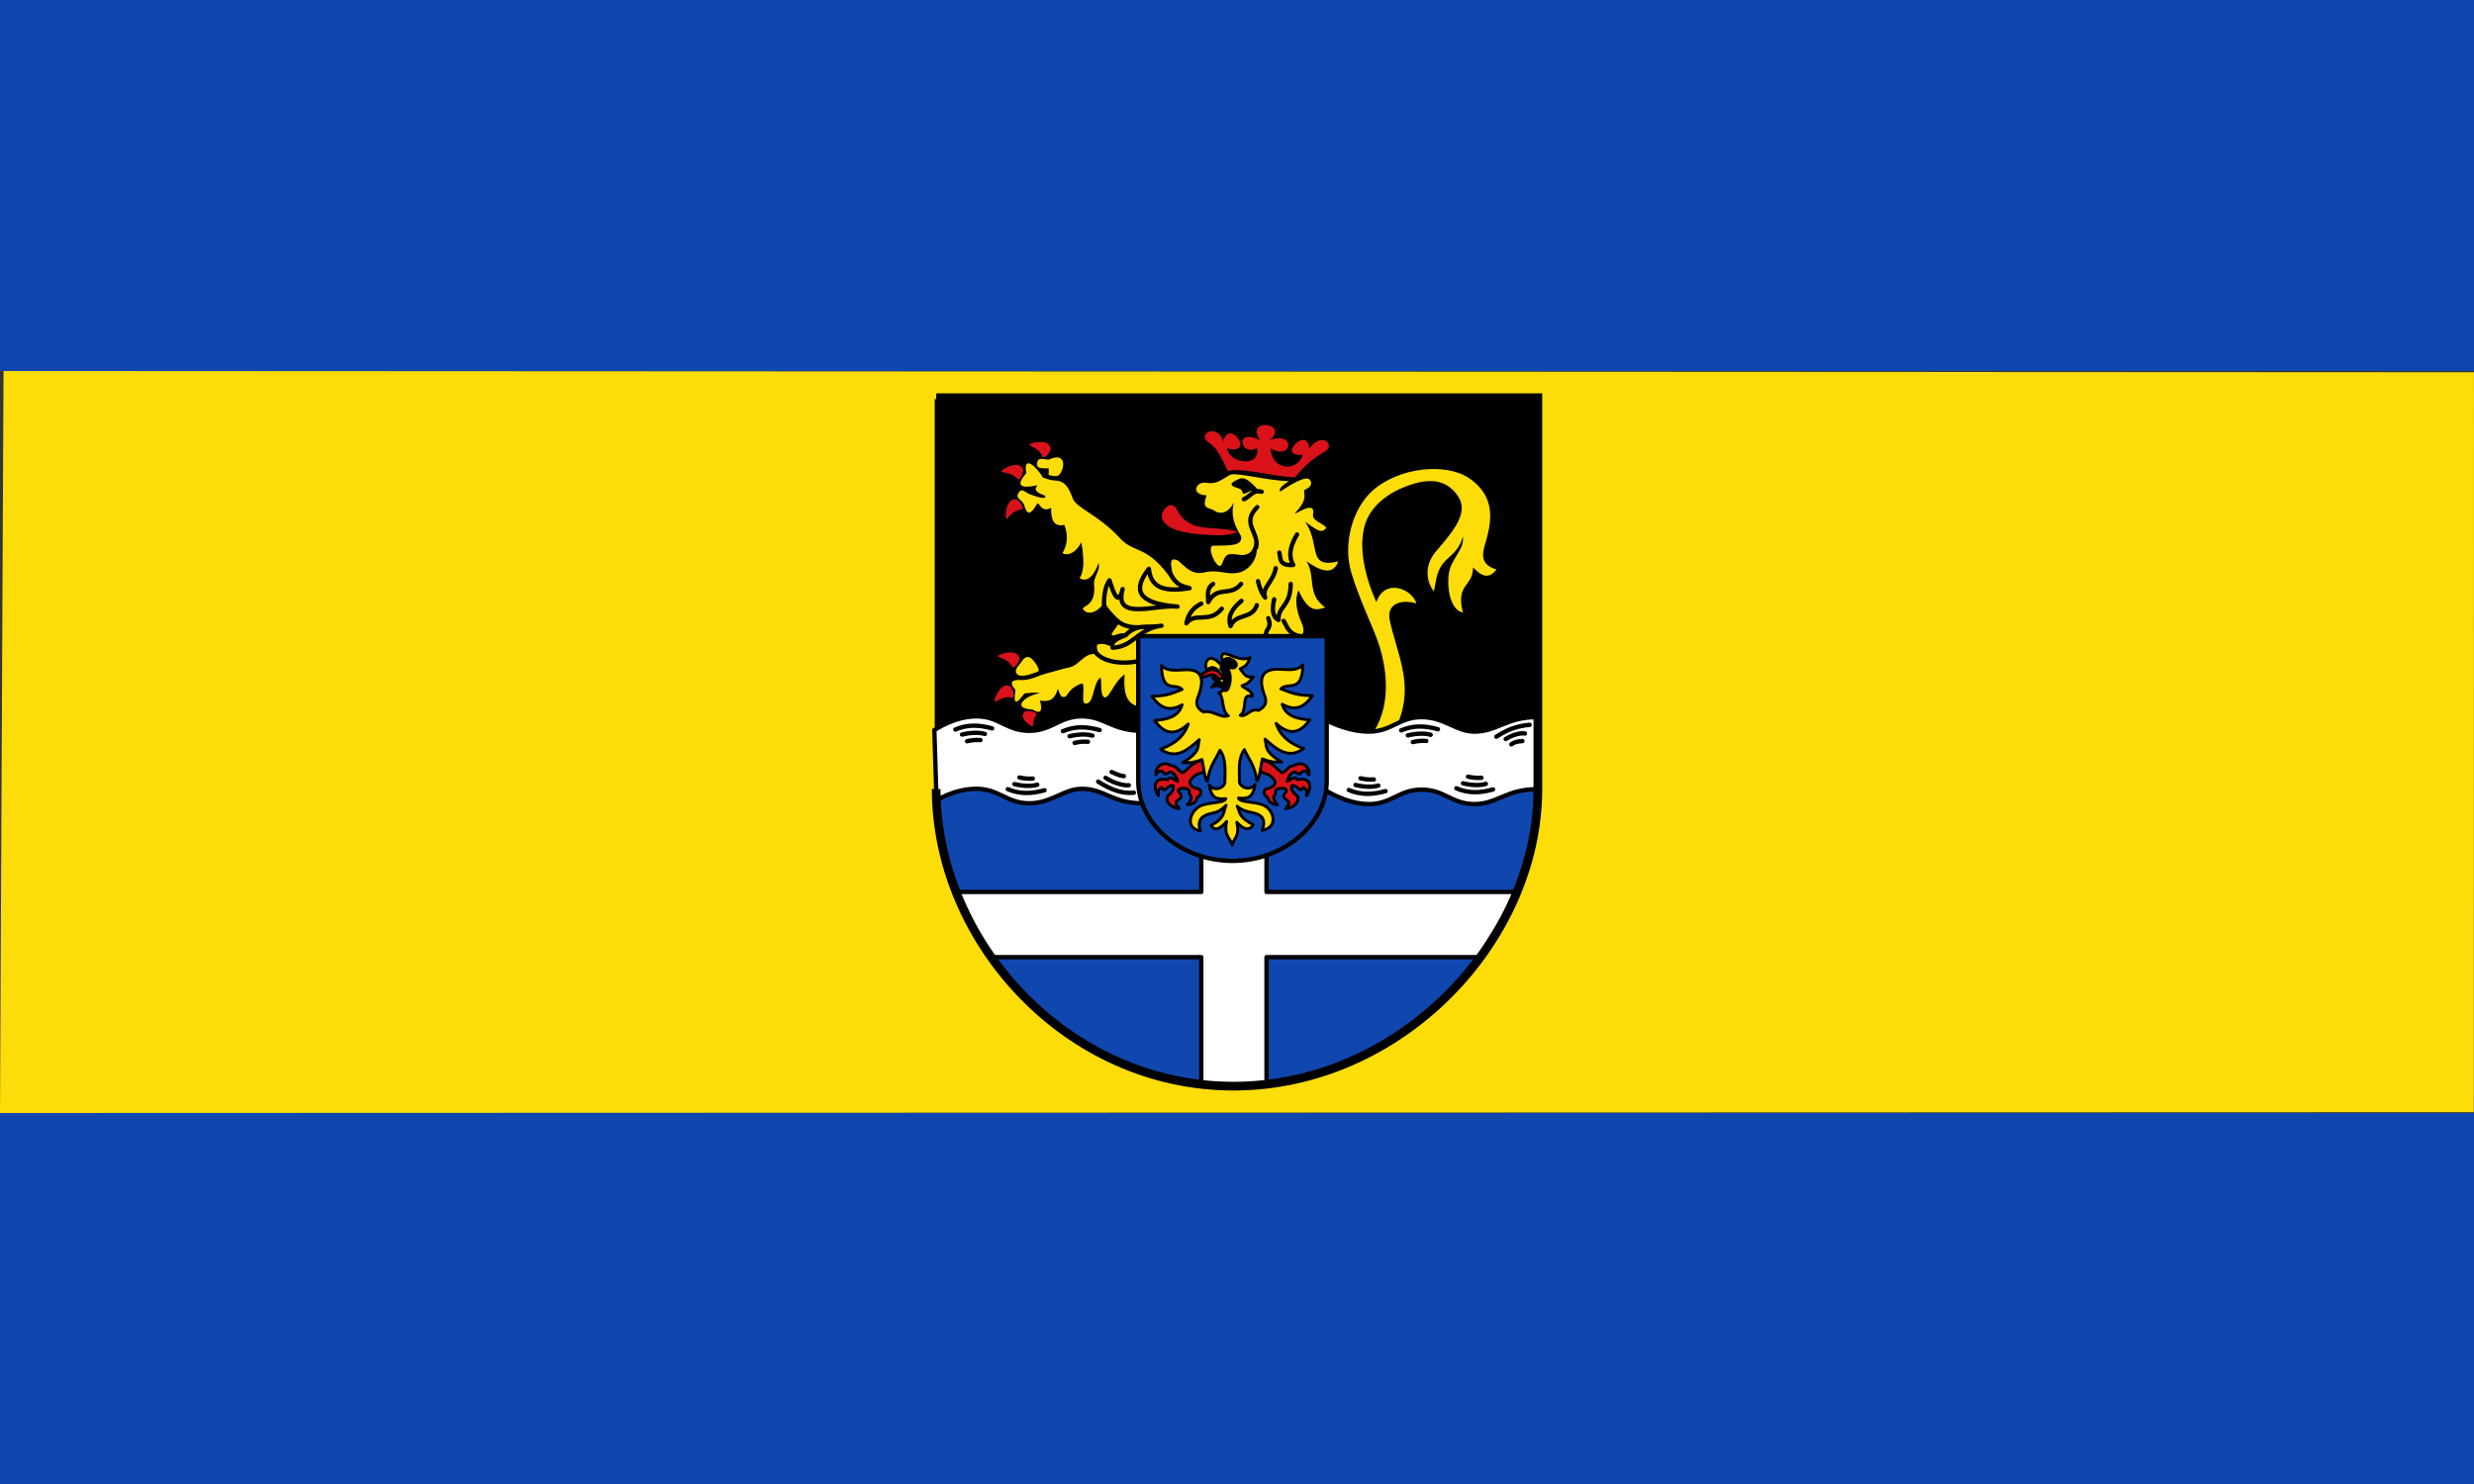
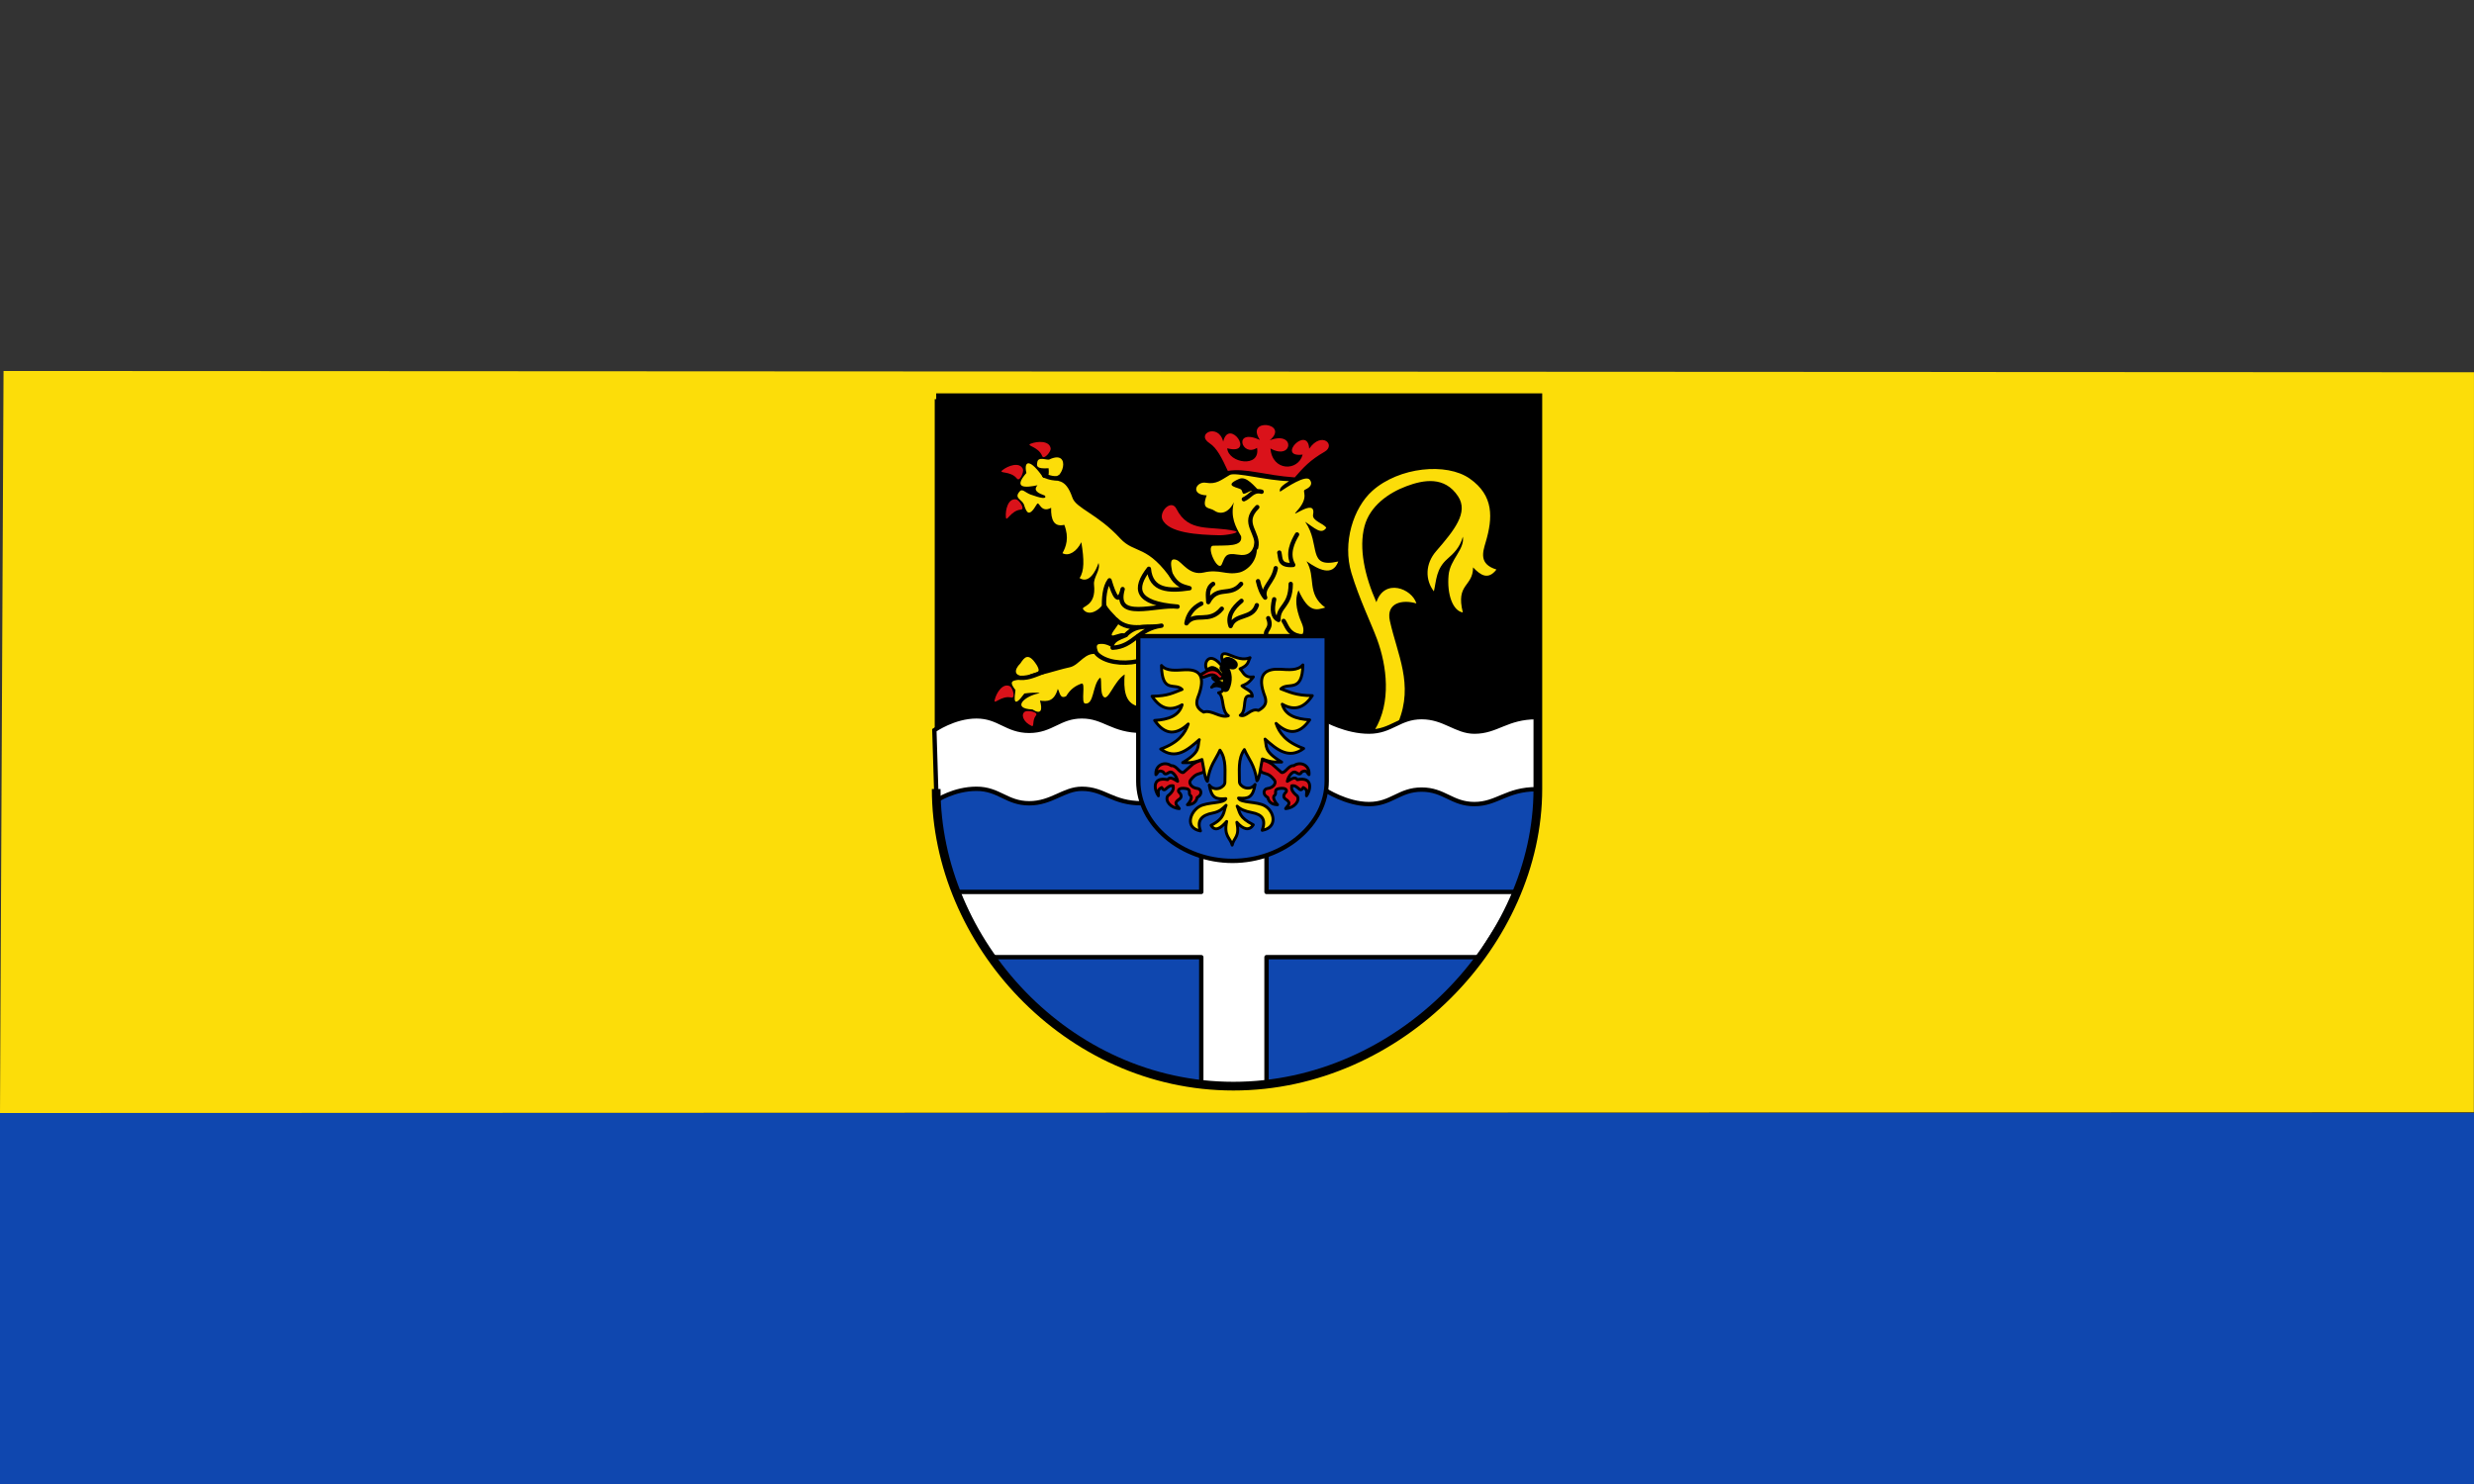
<svg xmlns="http://www.w3.org/2000/svg" height="300" width="500">
  <rect width="100%" height="100%" fill="#333333" stroke="none" />
  <rect transform="scale(1-1)" y="-300" height="75" width="500" fill="#0f47af" />
  <path d="m0 225l.716-150 499.28.256-.031 149.58" fill="#fcdd09" color="#000" />
-   <rect width="500" height="75" y="-75" transform="scale(1-1)" fill="#0f47af" />
  <path d="m188.91 80.69h121.59v68.868h-121.59z" />
  <path d="m310.5 158.35c0 38.1-32.23 60.08-60.06 61.54-39.555 0-60.06-32.24-61.53-61.54z" fill="#0f47af" />
  <g transform="matrix(.293 0 0 .293 187.45 78.64)" fill="#fff" stroke="#000" stroke-width="3">
    <path d="m21.945 347h166.9v-25h45v25h171.9c-7.417 18.293-16.797 30.695-25.543 45h-146.36v86.63c-15 2.622-30 1.732-45 .815v-87.45h-145" stroke-linejoin="round" stroke-linecap="round" />
    <path d="m4.73 235.38c0 0 13.478-9.525 29.06-9.525 15.583 0 20.777 9.997 36.36 9.997 15.583 0 20.777-9.997 36.36-9.997 15.583 0 20.777 9.997 41.554 9.997v49.984c-20.777 0-25.971-9.997-41.554-9.997-12.605 0-20.777 9.997-36.36 9.997-15.583 0-20.777-9.997-36.36-9.997-15.583 0-27.568 8.07-27.568 8.07z" />
  </g>
  <path d="m278.29 129.18c-1.138-3.086-3.598-8.146-5.166-13.349-1.84-6.109.386-13.18 4.246-16.621 5.384-4.8 14.963-5.751 19.657-2.464 4.936 3.458 4.67 7.977 3.238 12.838-.597 2.025-1.423 4.455 2.172 5.549-1.707 2.212-3.232 1.13-4.729-.429-.018 3.992-3.542 3.205-2.066 9.108-2.035-.319-3.232-3.68-2.881-7.528.293-3.224 3.298-5.196 2.887-7.793-.614 2.24-1.863 3.378-3.158 4.524-2.26 1.999-2.185 4.286-2.702 6.532-1.789-2.339-1.757-5.558.45-8.109 3.702-4.277 6.592-7.841 4.444-11.1-2.721-4.132-6.973-3.339-10.411-2.06-3.681 1.369-7.408 4.02-8.497 8.09-1.198 4.478.06 10.138 2.398 15.377 1.62-4.91 7.166-2.787 8.09.247-2.846-.854-6.179-.138-5.366 3.525 1.521 6.849 4.827 12.821 1.728 20.423-1.803.926-3.209 1.776-4.806 1.667 3.415-5.627 2.479-12.985.475-18.42z" fill="#fcdd09" />
  <g stroke="#000" stroke-width=".879">
    <path d="m267.76 159.68c0 0 4.347 2.871 8.913 2.871 4.566 0 6.088-2.93 10.653-2.93 4.566 0 6.088 2.93 10.653 2.93 4.566 0 6.487-3.01 12.573-3.01v-14.568c-6.088 0-8.01 2.93-12.573 2.93-3.693 0-6.088-2.93-10.653-2.93-4.566 0-6.088 2.93-10.653 2.93-4.566 0-8.753-2.365-8.753-2.365z" fill="#fff" />
-     <path d="m296.69 157c.901.218 1.802.307 2.702.225m-3.716 1.126c1.978.477 3.65.423 4.616.113m-5.967.901c2.655 1.137 5.075.876 7.431.225m-26.798-2.252c.901.218 1.802.307 2.702.225m-3.716 1.126c1.978.477 3.65.423 4.616.113m-5.967.901c2.655 1.137 5.075.876 7.431.225m25.423-9.451c.693-.523 1.328-.6 2.23-.668m-3.373-.418c1.474-.876 2.894-1.258 3.898-1.112m-5.795.653c2.43-1.56 4.304-2.179 6.735-2.404m-23.601 3.485c.901-.218 1.802-.307 2.702-.225m-3.716-1.126c1.978-.476 3.65-.423 4.616-.113m-5.967-.901c2.655-1.137 5.075-.876 7.431-.225m-73.43 2.758c.901-.218 1.802-.307 2.702-.225m-3.716-1.126c1.978-.476 3.65-.423 4.616-.113m-5.967-.901c2.655-1.137 5.075-.876 7.431-.225m-26.798 2.252c.901-.218 1.802-.307 2.702-.225m-3.716-1.126c1.978-.477 3.65-.423 4.616-.113m-5.967-.901c2.655-1.137 5.075-.876 7.431-.225m24.15 8.812c.852.364 1.567.76 2.469.827m-3.691.338c1.315.956 3.69 1.656 4.694 1.51m-6.194-.733c2.43 1.56 4.782 2.497 7.213 2.244m-23.12-3.087c.901.218 1.802.307 2.702.225m-3.716 1.126c1.978.477 3.65.423 4.616.113m-5.967.901c2.655 1.137 5.075.876 7.431.225" fill="none" stroke-linejoin="round" stroke-linecap="round" />
  </g>
  <path d="m209.51 134.42c1.316 2.245-.931 1.175-1.749 2.318 2.603-.002 5.189-1.134 8.457-1.846 2.02-.439 3.088-3.367 5.785-2.565.011-.722-.885-1.996.198-2.134.975-.124 1.821.168 2.919.903-.39-1.941 3.577-2.107 2.702-2.763-.952-.713-1.839-.077-2.774.118-1.146.239.69-1.674 1.107-2.516.429-.867-2.692-2.722-2.757-4.34-1.522 2.219-3.495 2.926-4.49 1.582-.518-.699 2.702-.443 2.2-4.975-.17-1.536 1.391-2.928.901-4.392-.531 1.666-1.942 4.271-3.824 3.046.964-1.409.944-3.723.351-7.246-.868 1.826-2.518 2.936-3.809 2.219.701-1.265 1.407-3.083.371-5.73-2.05.482-2.73-.954-2.66-3.439-2.221 1.189-2.374-1.6-2.908-.695-1.617 2.741-2.069 1.65-2.609-.027-.484-1.04-2.02-1.236-.849-2.591.543-.627 1.069.178 2.168.615 2.049.744 3.371 1.013 2.953.235-1.323-.477-2.479-.999-1.508-2.101-2.339.49-5.067.747-2.248-2.477-.603-2.679.858-2.823 3.405.942.87.285 1.268-.278 1.077-1.904-2.59.178-2.394-.498-2.277-1.236.201-1.267 2.125-.252 2.49-.564 4.555-2.094 2.703 4.947-.195 3.757 1.661.978 3.338-.28 4.805 4 .74 2.158 5.08 3.259 9.656 8.235 2.969 3.229 5.514 1.053 10.773 8.856.235-1.307-1.599-5.373.627-4.506 1.132.441 2.573 3.211 5.473 2.538 3.226-.749 4.452.603 7.196-.006 1.524-.338 4.583-2.572 3.223-7.08-.187 3.124-1.512 3.813-3.542 3.465-2.527-.434-2.544.409-3.216 1.947-.755 1.727-3.319-3.681-1.73-3.744 2.655-.105 6.02.279 5.63-1.915-1.14-1.928-2.197-3.901-1.464-6.87-1.046 2.167-2.715 2.557-3.941 1.689-1.012-.717-2.694-.078-1.551-3.082-3.442-.151-2.107-2.899-.138-2.549 2.121.377 3.079-.593 4.801-1.577 1.128-.644 7.401 1.141 11.978 1.253-1.119.709-2.144 1.418-1.804 2.126 1.394-.947 5.195-3.456 5.995-2.412.535.698.356 1.408-.953 2.01-.751.344 1.035 1.381-1.713 4.396-1.62 1.776 4.02-2.939 3.336.626-.252 1.314 2.153 1.782 2.667 2.69-1 1.462-2.317.061-4.265-1.225 3.229 4.681.271 9.498 6.69 8.03-1.168 3.122-3.996 1.649-6.418-.052 1.965 3.253-.065 6.564 3.782 9.361-1.671.468-3.321 1.196-5.405-3.491-.498 1.243-.728 2.673.138 5.331.446 1.37 1.347 2.492.544 3.818l-33.11.088-.113 14.19c-2.631-.694-2.808-3.589-2.59-6.419-2.218 1.443-3.315 5.498-4.279 4.505-.837-.863-.155-4.434-.815-3.722-1.446 1.558-1.084 5.381-2.919 5.101-.872-.133.186-4.348-.703-4.03-1.219.43-2.234 1.1-3.106 2.543-1.252.66-1.259-.754-1.689-1.464-.761 2.612-2.168 2.547-3.603 2.365.503 1.773.34 2.974-1.524 1.788-4.303-.18-1.618-2.712 1.299-3.253.547-.101-.705-.276-2.928.027-2.415 3.335-1.995.864-1.802-.703-2.143-2.727.863-1.468 2.464-2.802-2.862.216-2.869-1.203-1.45-2.604.785-1.202 1.598-2.283 3.265.338z" fill="#fcdd09" />
  <g stroke="#000" stroke-linejoin="round">
    <path d="m230.04 128.6h38.09v29.31c0 8.792-8.79 16.12-19.04 16.12-10.255 0-19.04-7.326-19.04-16.12z" fill="#0f47af" stroke-linecap="round" stroke-width=".879" />
    <g stroke-width=".586">
      <g fill="#da121a">
        <path d="m257.07 154.46l1.914 1.689c.749.274 1.419-1.509 2.477-1.351 1.372-.977 3.28-.106 3.096 1.802-.415-.275-.378-1.093-1.464-.563-.542 1.03-1.071-.165-1.657.045-.512.184-1.107.988-1.271 1.869.759-.445 1.557-1.048 2.027-.338 3.424-.673 2.564 2.384 1.858 3.266-.07-.573.379-1.194-.666-1.677-.716 1.299-.982-.597-2.318-.35-.088.54-.111 1.102 1.126 2.083.528 1.01-.608 2.403-2.364 2.534.366-.638 1.333-1.065 0-1.915-.372-.238-.63-.744.056-1.408.291-.282.151-.999-1.408-.732-1.181.19-.338 1.011-.907 1.411-.519.365.256 1.512.625 1.855-.808-.008-1.744-.314-1.97-1.464-1.172-.601-.805-1.72-.113-1.802 1.373-.162 1.854-1.175 1.464-1.689-1.161-1.527-1.773-1.157-2.702-1.689-.955-2.675.335-2.768 2.196-1.577z" />
        <path d="m241.1 154.46l-1.914 1.689c-.749.274-1.419-1.509-2.477-1.351-1.372-.977-3.28-.106-3.096 1.802.415-.275.378-1.093 1.464-.563.542 1.03 1.071-.165 1.657.045.512.184 1.107.988 1.271 1.869-.759-.445-1.557-1.048-2.027-.338-3.424-.673-2.564 2.384-1.858 3.266.07-.573-.379-1.194.666-1.677.716 1.299.982-.597 2.318-.35.088.54.111 1.102-1.126 2.083-.528 1.01.608 2.403 2.364 2.534-.366-.638-1.333-1.065 0-1.915.372-.238.63-.744-.056-1.408-.291-.282-.151-.999 1.408-.732 1.181.19.338 1.011.907 1.411.519.365-.256 1.512-.625 1.855.808-.008 1.744-.314 1.97-1.464 1.172-.601.805-1.72.113-1.802-1.373-.162-1.854-1.175-1.464-1.689 1.161-1.527 1.773-1.157 2.702-1.689.955-2.675-.335-2.768-2.196-1.577z" />
-         <path d="m243.23 136.08c-.717.18-.481.81 0 .83 1.703-.663 2.175-.767 3.041.334.536.41 1.117-.47.822-.822-1.367-1.341-2.47-1.34-3.866-.342z" stroke-linecap="round" color="#000" />
+         <path d="m243.23 136.08c-.717.18-.481.81 0 .83 1.703-.663 2.175-.767 3.041.334.536.41 1.117-.47.822-.822-1.367-1.341-2.47-1.34-3.866-.342" stroke-linecap="round" color="#000" />
      </g>
      <path d="m246.28 140.05c.507-.099.732-.195 1.239-1.014-.853-.213-1.653-.739-2.646-.113.531-.348.335-1.277 2.233-.531.019-.655-1.839-.565-2.02-1.421.837.171 1.593.663 2.713-.3-1.335-.093-1.258-.945-1.858-1.351-1.229-.833-1.403-.063-2.027 0-.797-.988.355-4.287 3.322-.338.142-.961-1.385-3.656 1.238-2.59 1.517.616 2.777 1.123 4.166.563-.439.751-.212 1.502-2.027 2.252.716.706.888 1.889 2.702 1.633-1.14 1.492-1.665 1.505-2.308 1.802.713.701 2.113.964 2.083 2.14-2.415-.811-.825 2.756-2.432 3.824 1.213.485 2.09-1.552 3.675-.984 2.209-1.195 1.393-2.524 1.056-3.537-1.38-4.152.855-4.92 3.308-4.796 1.668.084 3.542.347 4.616-.874-.105 5.833-3.01 3.375-4.447 4.842 1.646.599 3.11 1.372 6.356 1.371-1.798 2.746-3.858 3.01-6.08 1.73.629 2.276 2.809 3 5.55 3.165-2.149 3.101-4.427 2.917-6.789.717.668 1.946 1.953 3.76 5.57 5.073-3.01 2.233-5.415.232-7.802-1.901.435 1.355-.458 2.376 3.364 4.645-1.082-.036-1.832.194-3.908-.637-.35 1.568-.56 3.983-1.099 4.419-.5-3.314-1.661-4.313-2.537-6.307-1.357 1.914-.97 4.319-1 6.5-.013.952 1.999 2.072 3.166.549-.444 2.603-1.318 2.936-3.353 2.755.371 1.034 3.707.626 5.347 1.59 1.936 1.139 2.609 4.365-.557 4.936.766-2.13.113-3.181-2.112-3.604-1.432-.272-2.293-.659-2.953-1.295.6 1.317.326 2.261 3.265 3.773-.807 1.323-2.092.916-3.322-.507.622 3.01-.567 2.982-.946 4.619-.379-1.521-1.737-1.773-1.115-4.785-1.229 1.423-2.347 2.112-3.153.788 2.939-1.512 2.44-2.737 3.04-4.054-.662.636-1.298 1.305-2.73 1.577-2.226.423-3.215 1.474-2.45 3.604-3.166-.571-2.155-3.797-.219-4.936 1.64-.965 4.976-.556 5.347-1.59-2.035.182-2.909-.152-3.353-2.755 1.167 1.522 3.179.403 3.166-.549-.03-2.18.357-4.585-1-6.5-.877 1.994-2.038 2.993-2.537 6.307-.539-.437-.748-2.851-1.099-4.419-2.076.831-2.825.601-3.908.637 3.821-2.269 2.929-3.29 3.364-4.645-2.387 2.132-4.792 4.132-7.802 1.901 3.616-1.314 4.902-3.127 5.57-5.073-2.362 2.2-4.64 2.385-6.789-.717 2.741-.164 4.921-.888 5.55-3.165-2.223 1.284-4.282 1.015-6.08-1.73 3.246 0 4.43-.772 6.074-1.371-1.433-1.468-4.061.99-4.166-4.842 1.074 1.221 2.948.958 4.616.874 2.453-.124 4.407.644 3.03 4.796-.337 1.013-1.323 2.568.888 3.763 1.585-.568 3.363 1.3 4.981.729-1.509-1.048-.772-3.917-1.97-4.643z" fill="#fcdd09" stroke-linecap="round" />
    </g>
  </g>
  <path d="m252.49 99.36c-1.614.86-1.191.365-1.592-.319-.307-.523-4.044-.696-.478-2.23 1.484-.638 3.01 1.372 4.459 2.867-.859-.2-1.854-.603-2.389-.319" />
  <path d="m230.2 126.8c-1.353.061-3.264-.116-4.618-1.513m1.911 3.106c2.389-2.464 4.665-1.354 7.245-1.911-4.691.598-5.648 4.271-9.873 4.459m4.996 2.746c-3.086.648-6.644.158-8.254-1.603m34.708-7.114c.867 2.141-.737 2.288-.398 3.424m3.503-2.867c.639.929.853 2.481 3.03 3.03m-4.618-13.697c-.512 2.858-2.919 3.964-2.14 5.945-.722-.865-1.144-2.03-1.443-3.317m6.608.557c-.029 4.657-2.582 4.402-2.472 7.283-1.137-.53-1.391-1.958-.872-4.177m-3.503 1.194c-.952 2.919-4.349 1.618-5.303 4.219-.709-1.939.37-3.579 2.199-5.095m-8.121.557c-1.784.879-2.703 2.253-3 3.981 1.773-2.393 4.598.18 7.142-2.945m3.901-5.02c-2.179 2.73-4.833.209-6.628 3.678-.045-1.332-.395-2.751.975-3.678m-8.599-1.991c1.277 2.439 2.554 2.451 3.832 2.863-4.183.614-7.814.493-8.221-3.929-3.064 3.949-2.838 6.977 5.8 7.646-4.385-.518-12.983 3.051-11.1-3.543-.759 3.283-1.682 1.477-2.652-1.773-1.01 1.386-1.168 3.64-1.106 5.627m-12.1-26.835c.918.444 2.435.816 2.99.406m-8.52 40.453c2.044.301 3.367-.377 5.208-1.088m43.39-33.367c-3.375 3.365.517 5.124-.239 8.202m1.115-11.308c-1.787-.458-2.362 1.026-3.583 1.513m10.748 7.127c-.855 1.45-2.088 3.909-.777 6.157-2.903.229-2.514-1.315-2.806-2.493" fill="none" stroke="#000" stroke-linejoin="round" stroke-linecap="round" stroke-width=".879" />
  <g fill="#da121a">
    <path d="m237.76 102.87c2.49 4.93 6.809 3.356 11.784 4.459 1.482.329-1.767.906-3.105.876-4.254-.094-10.372-.429-11.544-3.265-.603-1.628 1.853-4.077 2.866-2.072z" />
    <path d="m205.36 100.95c-1.653-.253-2.205 2.175-2.071 3.583.115 1.201.937-1.323 3.03-1.513.943-.086-.372-1.981-.955-2.072z" />
    <path d="m206.73 94.81c-.696-1.521-3.03-.65-4.131.236-.94.755 1.62.058 2.925 1.699.589.741 1.452-1.398 1.206-1.935" />
    <path d="m212.35 90.69c-.214-1.659-2.699-1.519-4.02-1-1.122.442 1.53.536 2.289 2.49.343.882 1.801-.904 1.726-1.49" />
-     <path d="m206.04 133.02c-.378-1.63-2.837-1.241-4.095-.594-1.072.552 1.576.38 2.527 2.249.429.844 1.702-1.08 1.568-1.655" />
    <path d="m204.13 138.74c-1.488-.763-2.78 1.365-3.098 2.744-.271 1.175 1.308-.958 3.349-.477.921.217.275-1.997-.251-2.266" />
    <path d="m207.17 143.85c-.896.51-.439 2.102 1.319 2.9.585.266.072-1.141.875-2.109.604-.729-1.68-1.083-2.194-.79" />
    <path d="m261.67 96.51c1.764-2.024 3.116-3.506 6.01-5.171 2.413-1.388-.573-4.252-3.091-.632-.262-4.855-6.777 1.861-1.32 1.192-.917 3.447-6.159 3.383-6.507-1.235 4.572 2.527 5.086-3.674-.139-1.656 4.125-3.52-5.073-4.636-1.99-.074-5.504-2.488-3.741 3.588-.582 1.61.726 4.132-5.772 3.098-6.03.082 5.849 1.521.364-6.267-.814-1.355-.927-3.806-5.704-1.594-2.752.329 1.485.967 2.483 2.969 3.693 5.6 3.606-.631 7.414.89 13.525 1.31z" />
  </g>
  <g transform="matrix(.293 0 0 .293 187.45 78.64)" fill="none" stroke="#000" stroke-width="6">
    <path d="m6 6h415v270c0 105-95 205-210 205-115 0-205-100-205-205" />
    <path d="m204.42 192.47c2.966 3.193 3.148 9.06 1.01 13.554m.408-17.527c1.438-2.74 9.559 4.079 2.141 1.335" stroke-linejoin="round" stroke-linecap="round" />
  </g>
</svg>